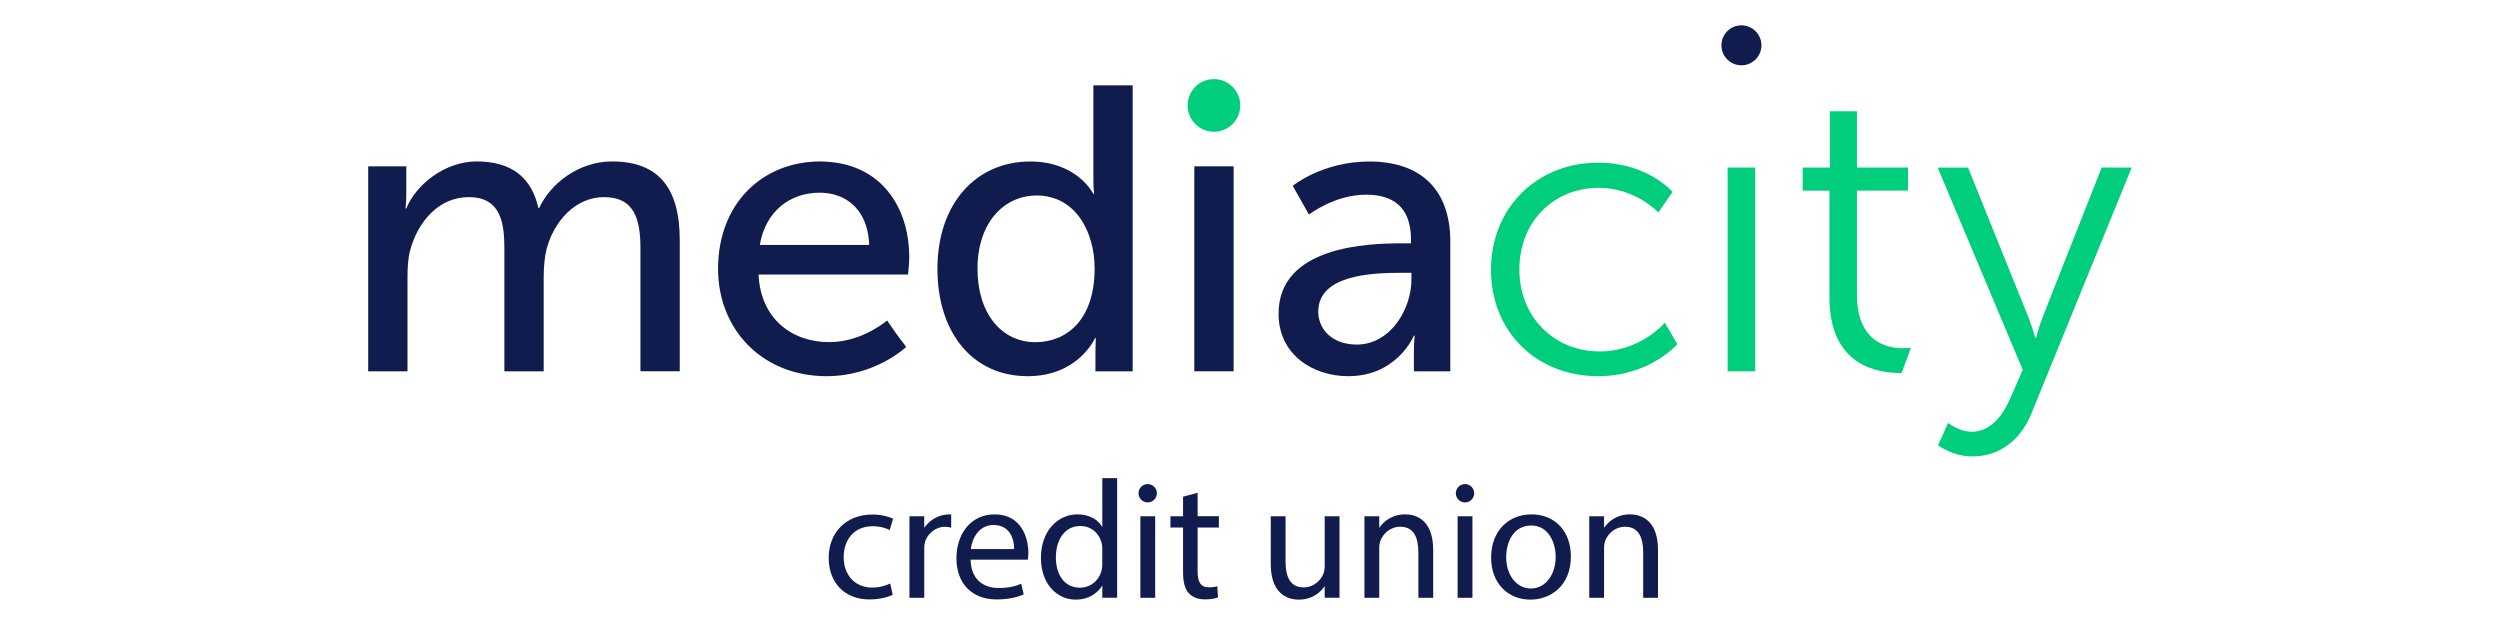
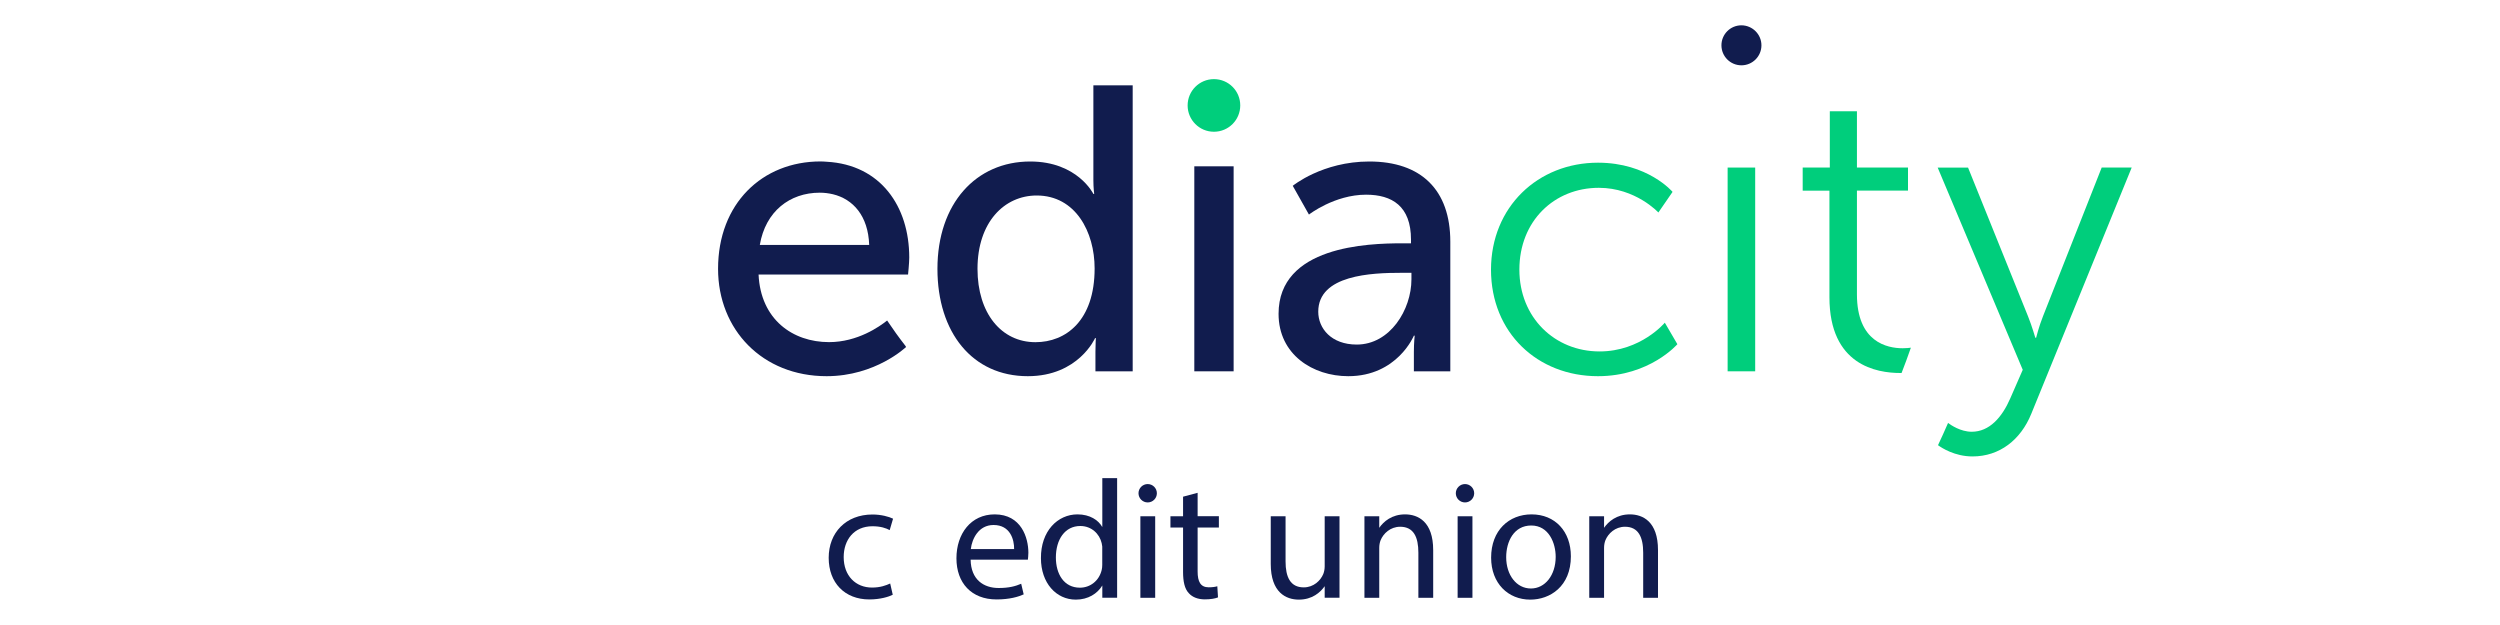
<svg xmlns="http://www.w3.org/2000/svg" version="1.1" id="Layer_1" x="0px" y="0px" viewBox="0 0 400 100" style="enable-background:new 0 0 400 100;" xml:space="preserve">
  <style type="text/css">
	.st0{fill:#111C4E;}
	.st1{fill:#00CE7C;}
</style>
  <g>
    <g>
      <path class="st0" d="M142.84,95.16c-0.62,0.32-2,0.75-3.75,0.75c-3.94,0-6.5-2.67-6.5-6.66c0-4.02,2.75-6.93,7.01-6.93    c1.4,0,2.64,0.35,3.29,0.67l-0.54,1.83c-0.57-0.32-1.46-0.62-2.75-0.62c-2.99,0-4.61,2.21-4.61,4.93c0,3.02,1.94,4.88,4.53,4.88    c1.35,0,2.24-0.35,2.91-0.65L142.84,95.16z" />
      <path class="st0" d="M162.26,87.85c0.02-1.51-0.62-3.85-3.29-3.85c-2.4,0-3.45,2.21-3.64,3.85H162.26z M155.3,89.55    c0.05,3.21,2.1,4.53,4.48,4.53c1.7,0,2.72-0.3,3.61-0.68l0.4,1.7c-0.83,0.38-2.26,0.81-4.34,0.81c-4.02,0-6.42-2.64-6.42-6.58    c0-3.94,2.32-7.03,6.12-7.03c4.26,0,5.39,3.75,5.39,6.14c0,0.49-0.06,0.86-0.08,1.11H155.3z" />
      <path class="st0" d="M185.1,78.92c0,0.81-0.66,1.47-1.47,1.47c-0.81,0-1.47-0.66-1.47-1.47c0-0.81,0.66-1.47,1.47-1.47    C184.44,77.45,185.1,78.11,185.1,78.92 M182.46,82.6h2.37v13.05h-2.37V82.6z" />
      <path class="st0" d="M191.62,78.85v3.74h3.4v1.81h-3.4v7.04c0,1.62,0.46,2.53,1.78,2.53c0.62,0,1.08-0.08,1.37-0.17l0.11,1.78    c-0.46,0.19-1.19,0.32-2.11,0.32c-1.1,0-1.99-0.35-2.56-0.99c-0.67-0.7-0.92-1.86-0.92-3.4V84.4h-2.02V82.6h2.02v-3.13    L191.62,78.85z" />
      <path class="st0" d="M240.99,89.15c0,2.86,1.65,5.01,3.96,5.01c2.26,0,3.96-2.13,3.96-5.07c0-2.21-1.11-5.01-3.91-5.01    C242.2,84.08,240.99,86.67,240.99,89.15 M251.34,89.01c0,4.82-3.34,6.93-6.5,6.93c-3.53,0-6.26-2.59-6.26-6.72    c0-4.37,2.86-6.92,6.47-6.92C248.81,82.3,251.34,85.02,251.34,89.01" />
      <path class="st0" d="M224.81,82.3c-2.12,0-3.44,1.15-4.13,2.15V82.6h-2.37v3.26v9.79h0h2.37v-8c0-0.44,0.08-0.87,0.22-1.22    c0.43-1.05,1.54-2.15,3.13-2.15c2.16,0,2.91,1.67,2.91,4.15v7.22h2.37v-7.63C229.31,83.43,226.86,82.3,224.81,82.3" />
      <path class="st0" d="M260.78,82.3c-2.12,0-3.44,1.15-4.13,2.15V82.6h-2.37v3.26v9.79h0h2.37v-8c0-0.44,0.08-0.87,0.22-1.22    c0.43-1.05,1.54-2.15,3.13-2.15c2.15,0,2.91,1.67,2.91,4.15v7.22h2.37v-7.63C265.28,83.43,262.83,82.3,260.78,82.3" />
      <path class="st0" d="M207.82,95.94c2.12,0,3.44-1.15,4.13-2.15v1.85h2.37v-3.25V82.6h0h-2.37v8.01c0,0.43-0.08,0.86-0.22,1.22    c-0.43,1.05-1.54,2.15-3.13,2.15c-2.16,0-2.91-1.67-2.91-4.15V82.6h-2.37v7.63C203.32,94.81,205.78,95.94,207.82,95.94" />
      <path class="st0" d="M176.36,90.38c-0.01,0.29-0.02,0.56-0.09,0.82c-0.43,1.78-1.89,2.83-3.48,2.83c-2.56,0-3.85-2.19-3.85-4.83    c0-2.89,1.45-5.04,3.91-5.04c1.78,0,3.07,1.24,3.42,2.75c0.04,0.16,0.07,0.36,0.09,0.54V90.38z M176.39,76.5h-0.02v7.79h-0.03    c-0.59-1.05-1.94-1.99-3.94-1.99c-3.18,0-5.88,2.67-5.85,7.01c0,3.96,2.43,6.63,5.58,6.63c1.97,0,3.45-0.96,4.24-2.26v1.96h0.37h2    V76.5H176.39z" />
-       <path class="st0" d="M235.87,78.92c0,0.81-0.66,1.47-1.47,1.47c-0.81,0-1.47-0.66-1.47-1.47c0-0.81,0.66-1.47,1.47-1.47    C235.21,77.45,235.87,78.11,235.87,78.92 M233.22,82.6h2.37v13.05h-2.37V82.6z" />
-       <path class="st0" d="M152.01,82.3c-2.12,0-3.44,1.15-4.13,2.15V82.6h-2.37v3.26v9.79h0h2.37v-8c0-0.44,0.08-0.87,0.22-1.22    c0.43-1.05,1.54-2.15,3.13-2.15c0.37,0,0.68,0.06,0.96,0.16v-2.11C152.13,82.31,152.07,82.3,152.01,82.3" />
-       <path class="st0" d="M58.92,26.61h6.09v4.34c0,1.3-0.13,2.4-0.13,2.4h0.13c1.55-3.82,6.16-7.52,11.28-7.52    c5.51,0,8.75,2.53,9.85,7.45h0.13c1.82-3.95,6.35-7.45,11.67-7.45c7.39,0,10.82,4.21,10.82,12.57v21h-6.29V39.77    c0-4.6-0.91-8.23-5.83-8.23c-4.6,0-8.04,3.89-9.2,8.36c-0.32,1.36-0.45,2.85-0.45,4.54v14.97H80.7V39.77    c0-4.28-0.65-8.23-5.71-8.23c-4.8,0-8.17,3.95-9.4,8.62c-0.32,1.3-0.39,2.79-0.39,4.28v14.97h-6.29V26.61z" />
+       <path class="st0" d="M235.87,78.92c0,0.81-0.66,1.47-1.47,1.47c-0.81,0-1.47-0.66-1.47-1.47c0-0.81,0.66-1.47,1.47-1.47    C235.21,77.45,235.87,78.11,235.87,78.92 M233.22,82.6h2.37v13.05h-2.37z" />
      <path class="st0" d="M165.67,54.75c4.86,0,9.47-3.44,9.47-11.8c0-5.83-3.05-11.67-9.27-11.67c-5.19,0-9.47,4.28-9.47,11.73    C156.4,50.14,160.23,54.75,165.67,54.75 M164.83,25.84c7.58,0,10.11,5.19,10.11,5.19h0.13c0,0-0.13-0.97-0.13-2.2V13.65h6.29    v45.76h-5.96V56.3c0-1.3,0.07-2.2,0.07-2.2h-0.13c0,0-2.66,6.09-10.76,6.09c-8.88,0-14.46-7-14.46-17.18    C149.99,32.58,156.15,25.84,164.83,25.84" />
    </g>
    <rect x="191.09" y="26.61" class="st0" width="6.29" height="32.8" />
    <g>
      <path class="st0" d="M217.08,55.13c5.32,0,8.75-5.57,8.75-10.44v-1.04h-1.62c-4.73,0-13.29,0.32-13.29,6.22    C210.92,52.54,213,55.13,217.08,55.13 M224.34,38.93h1.42v-0.58c0-5.38-3.04-7.2-7.19-7.2c-5.06,0-9.14,3.18-9.14,3.18l-2.59-4.6    c0,0,4.73-3.89,12.25-3.89c8.29,0,12.96,4.54,12.96,12.83v20.74h-5.83V56.3c0-1.49,0.13-2.59,0.13-2.59h-0.13    c0,0-2.66,6.48-10.5,6.48c-5.64,0-11.15-3.44-11.15-9.98C204.57,39.38,218.83,38.93,224.34,38.93" />
      <path class="st1" d="M255.68,26.03c7.97,0,11.93,4.67,11.93,4.67L265.34,34c0,0-3.63-3.95-9.53-3.95    c-7.13,0-12.71,5.31-12.71,13.09c0,7.65,5.64,13.09,12.83,13.09c6.61,0,10.44-4.6,10.44-4.6l2.01,3.44c0,0-4.41,5.12-12.71,5.12    c-9.66,0-17.11-6.94-17.11-17.05C238.57,33.1,246.08,26.03,255.68,26.03" />
    </g>
    <rect x="276.42" y="26.81" class="st1" width="4.41" height="32.6" />
    <g>
      <path class="st1" d="M304.43,55.72c-2.46,0-7.32-0.97-7.32-8.62V30.5h8.17v-3.7h-8.17V17.8h-4.34v9.01h-4.34v3.7h4.28v17.05    c0,10.89,7.58,12.12,11.34,12.12c0.07,0,0.13,0,0.2,0c0.52-1.34,1.02-2.69,1.49-4.05C305.49,55.66,305.04,55.72,304.43,55.72" />
      <path class="st0" d="M121.57,39.19c0.91-5.38,4.8-8.36,9.59-8.36c0.73,0,1.43,0.09,2.11,0.25c3.22,0.78,5.64,3.45,5.8,8.11h-3.33    H121.57z M145.29,43.92c0,0,0.19-1.88,0.19-2.72c0-8.18-4.58-14.84-13.2-15.32c-0.33-0.02-0.65-0.05-0.99-0.05    c-9.33,0-16.4,6.74-16.4,17.18c0,9.72,7.07,17.18,17.37,17.18c7.84,0,12.71-4.67,12.71-4.67l-0.1-0.18    c-1.03-1.32-2-2.67-2.93-4.06c-1.19,0.96-4.73,3.46-9.29,3.46c-5.83,0-10.95-3.63-11.28-10.82h16.39H145.29z" />
      <path class="st1" d="M326.88,50.6c-0.65,1.62-1.1,3.44-1.1,3.44h-0.13c0,0-0.52-1.82-1.17-3.44l-4.36-10.81l-5.23-12.97h-4.86    l8.54,20.3l5.07,12.05l-2.01,4.6c-1.3,2.98-3.31,5.31-6.16,5.31c-1.79,0-3.38-1.1-3.78-1.41c-0.52,1.2-1.05,2.38-1.61,3.56    c0.59,0.43,2.68,1.8,5.52,1.8c4.34,0,7.71-2.66,9.4-6.81l16.07-39.41h-4.8L326.88,50.6z" />
      <path class="st0" d="M281.83,7.25c0,1.76-1.43,3.2-3.2,3.2c-1.77,0-3.2-1.43-3.2-3.2c0-1.77,1.43-3.2,3.2-3.2    C280.39,4.06,281.83,5.49,281.83,7.25" />
      <path class="st1" d="M190.02,16.87c0-2.32,1.88-4.21,4.21-4.21s4.21,1.88,4.21,4.21c0,2.32-1.88,4.21-4.21,4.21    S190.02,19.19,190.02,16.87" />
    </g>
  </g>
</svg>